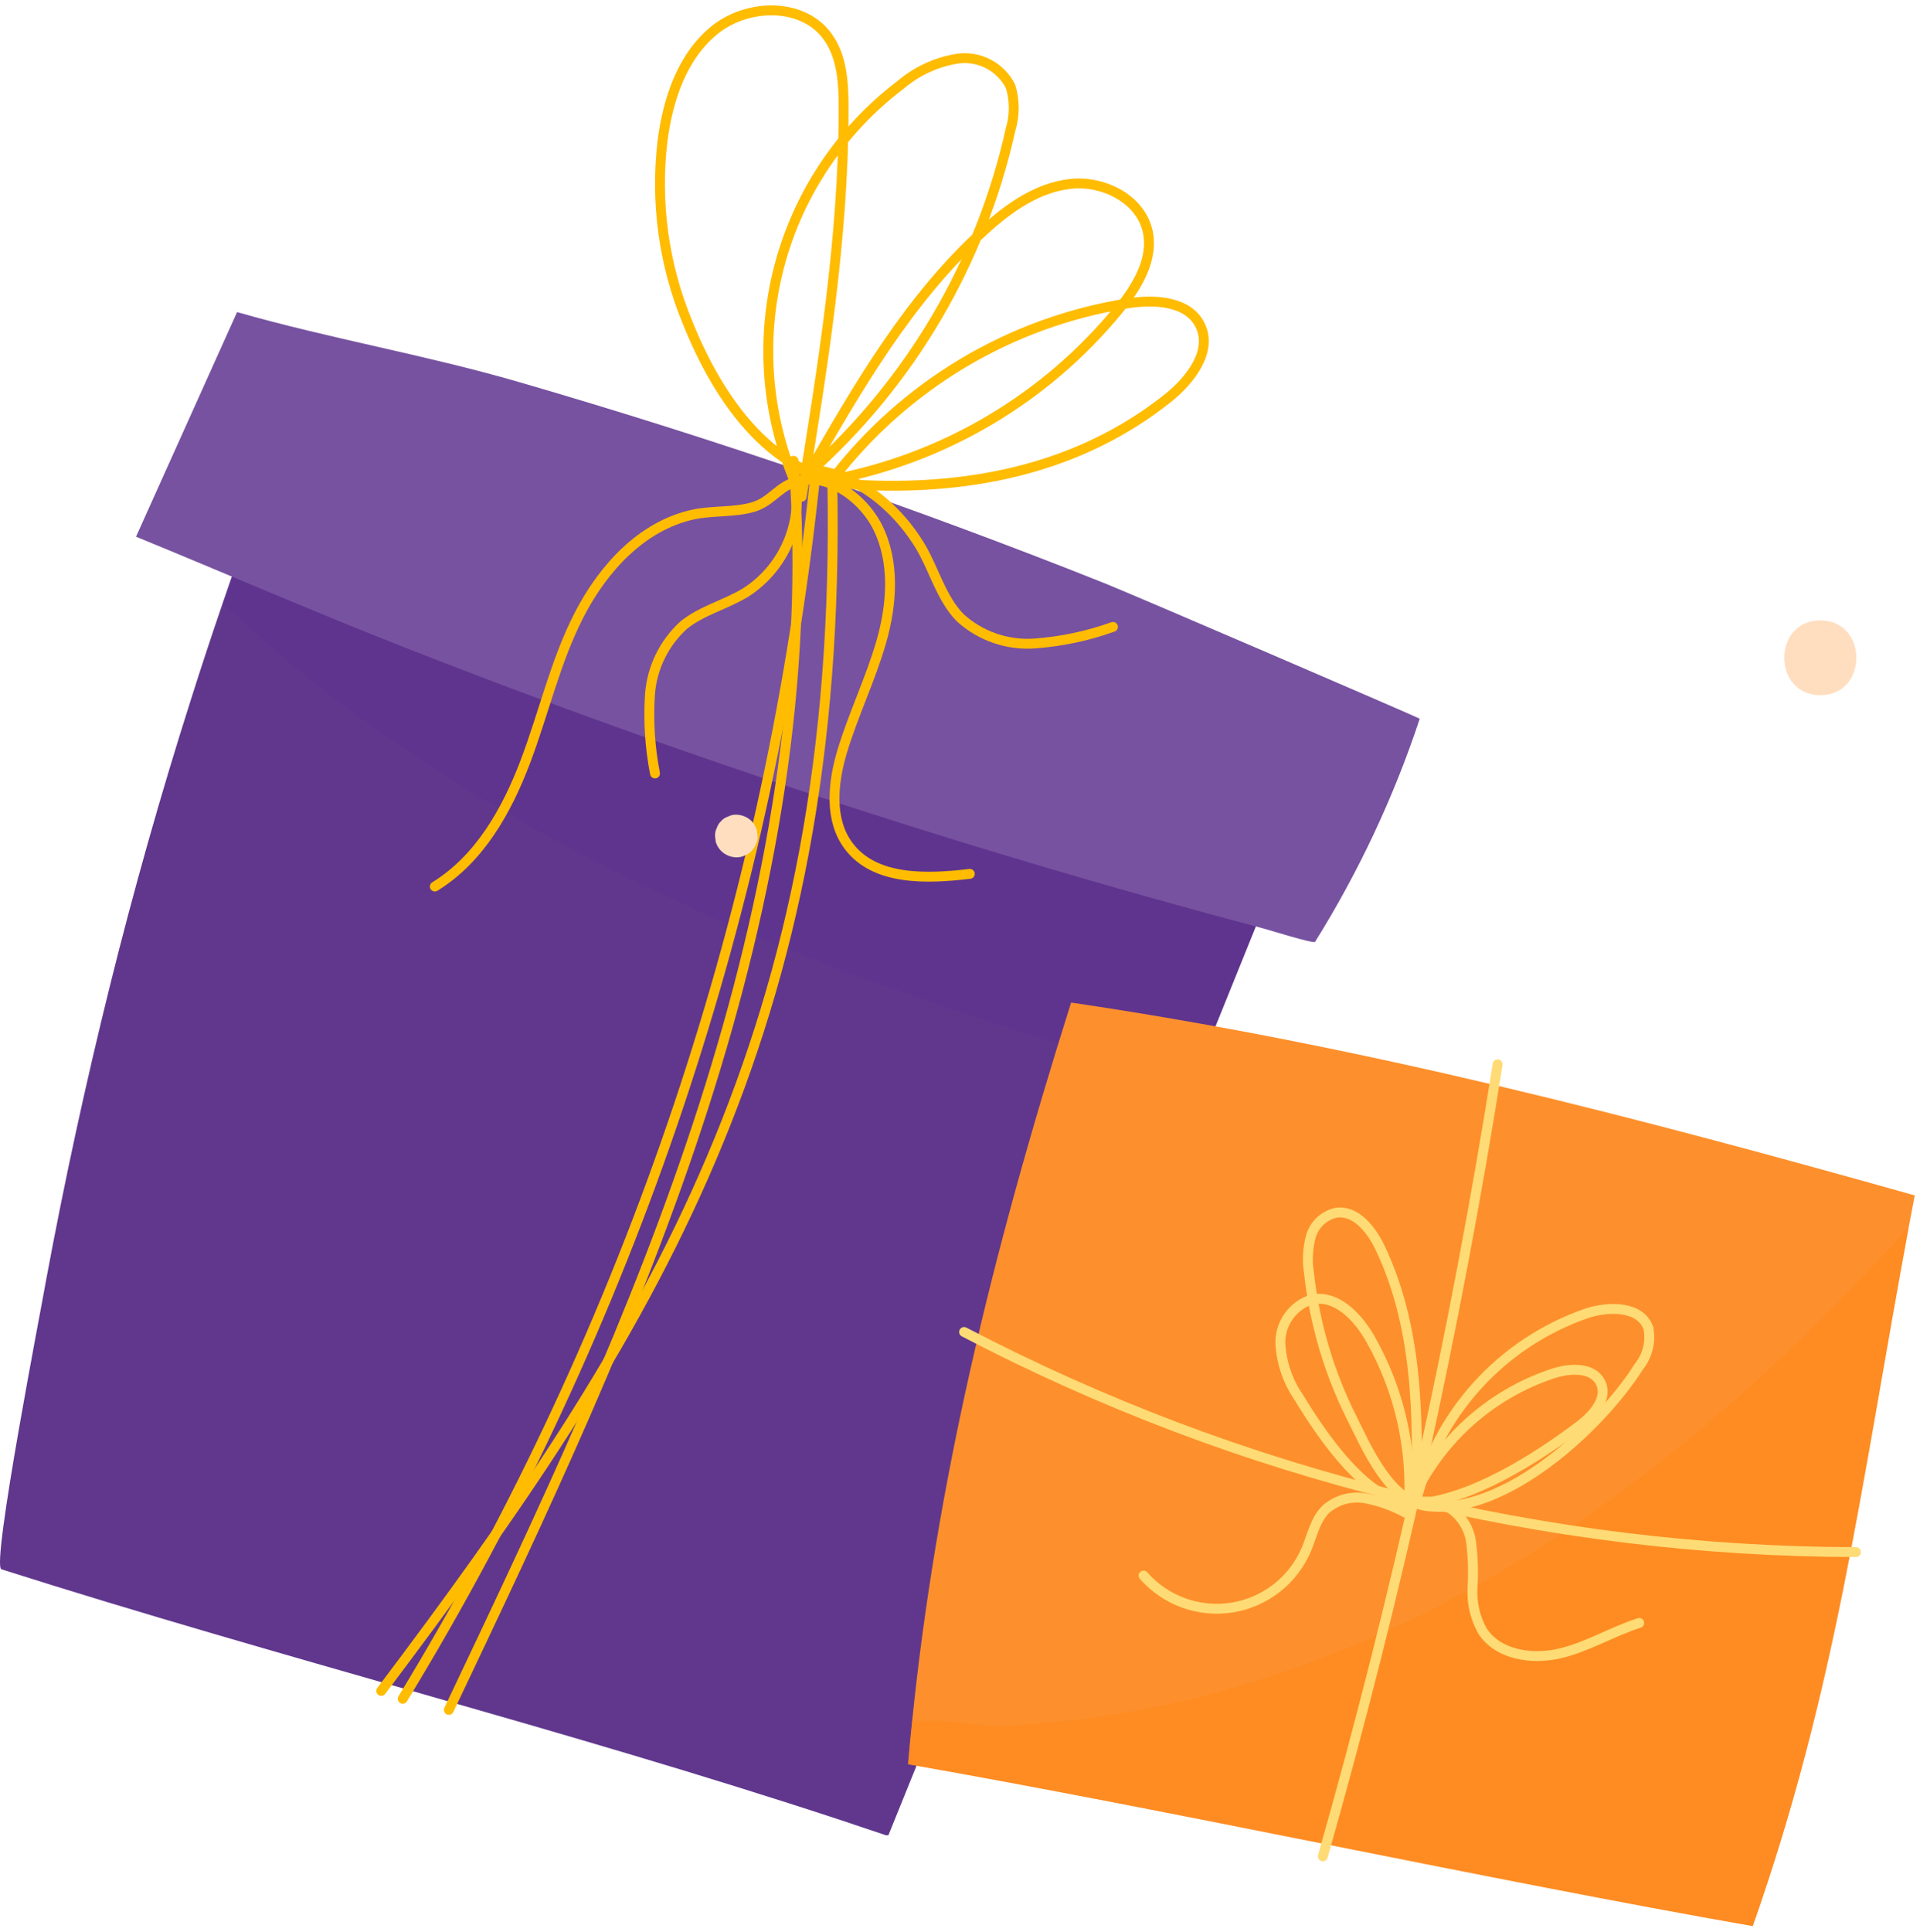
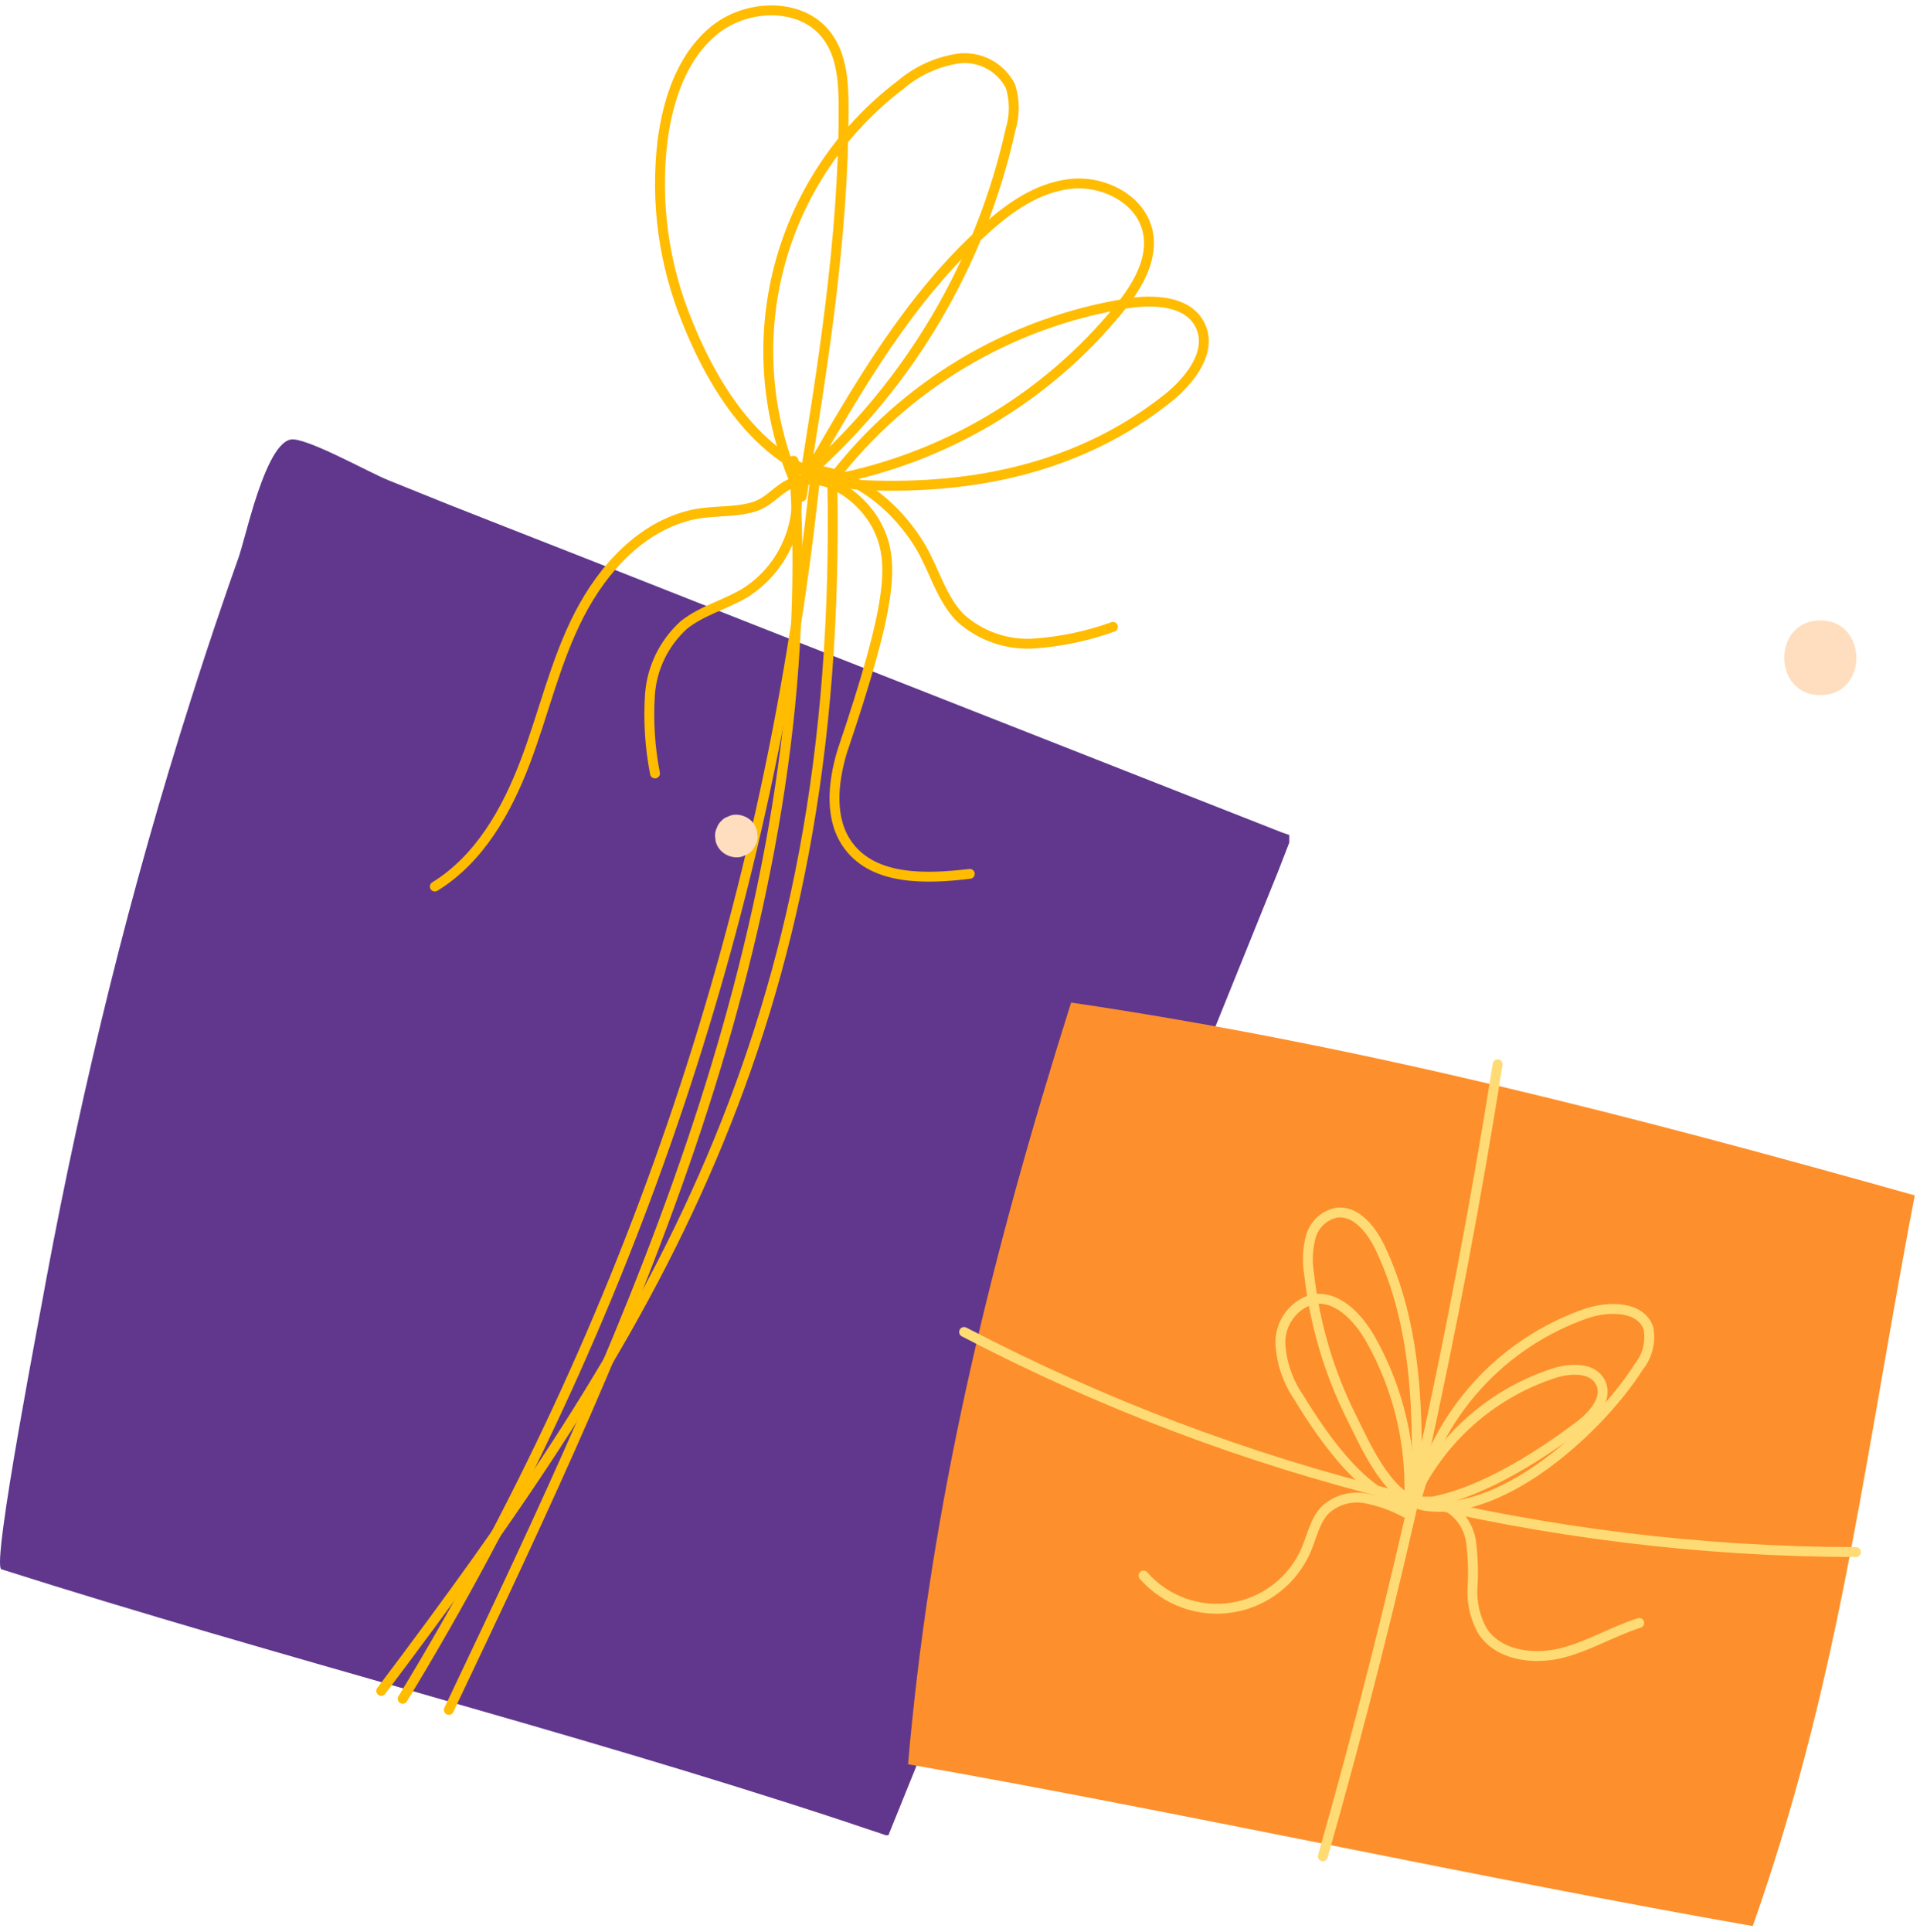
<svg xmlns="http://www.w3.org/2000/svg" width="171" height="172" viewBox="0 0 171 172" fill="none">
  <path d="M114.825 74.349V75.029L113.825 77.609L106.235 96.389L79.125 163.409H78.895L74.985 162.099C50.235 153.939 24.945 147.629 0.125 139.729C-0.805 139.429 3.745 116.119 4.125 113.879C5.745 105.172 7.625 96.506 9.765 87.879C11.905 79.252 14.315 70.733 16.995 62.319C17.895 59.469 18.825 56.649 19.795 53.819C20.265 52.439 20.745 51.049 21.235 49.679C21.545 48.799 22.015 46.859 22.625 44.879C23.475 42.189 24.575 39.409 25.875 39.139C27.175 38.869 32.875 42.079 34.585 42.759L39.995 44.939L44.925 46.879C50.545 49.079 56.162 51.289 61.775 53.509C65.225 54.879 68.685 56.229 72.135 57.589L114.135 74.109L114.825 74.349Z" fill="#60378D" />
  <g style="mix-blend-mode:multiply" opacity="0.25">
-     <path d="M113.765 77.609L106.175 96.389C90.175 91.929 74.355 86.829 59.335 79.809C50.15 75.574 41.376 70.499 33.125 64.649C29.023 61.714 25.096 58.542 21.365 55.149C20.945 54.769 20.365 54.329 19.805 53.839C20.275 52.459 20.755 51.069 21.245 49.699C21.555 48.819 22.025 46.879 22.635 44.899C24.11 44.342 25.654 43.985 27.225 43.839C31.513 43.446 35.837 43.819 39.995 44.939C45.895 46.399 51.655 48.939 57.225 51.459L61.775 53.459L108.495 74.559C110.387 75.32 112.162 76.347 113.765 77.609V77.609Z" fill="#5D2D94" />
-   </g>
-   <path d="M126.445 63.999C124.136 70.965 121.008 77.632 117.125 83.859C117.005 84.059 112.885 82.759 112.445 82.649C95.152 78.069 78.045 72.832 61.125 66.939C52.672 63.992 44.275 60.882 35.935 57.609C27.935 54.469 20.075 51.049 12.115 47.789L21.115 27.789C29.475 30.179 37.815 31.579 46.185 34.009C63.859 39.136 81.262 45.112 98.395 51.939C100.755 52.879 126.465 63.939 126.445 63.999Z" fill="#7752A0" />
+     </g>
  <path d="M72.695 41.529C68.783 80.401 56.197 117.899 35.865 151.259" stroke="#FFBC00" stroke-width="0.88" stroke-linecap="round" stroke-linejoin="round" />
  <path d="M33.955 150.559C57.795 118.939 75.125 91.719 74.125 42.709" stroke="#FFBC00" stroke-width="0.88" stroke-linecap="round" stroke-linejoin="round" />
  <path d="M70.675 41.029C72.185 60.439 68.615 79.969 62.675 98.489C56.735 117.009 48.325 134.669 39.975 152.249" stroke="#FFBC00" stroke-width="0.88" stroke-linecap="round" stroke-linejoin="round" />
  <path d="M59.005 12.539C59.485 8.839 60.755 4.999 63.665 2.659C66.575 0.319 71.445 0.199 73.665 3.199C75.015 4.999 75.135 7.419 75.135 9.669C75.135 21.269 73.255 32.779 71.395 44.229C68.401 38.043 67.642 31.011 69.246 24.328C70.85 17.645 74.719 11.723 80.195 7.569C81.645 6.325 83.415 5.511 85.305 5.219C86.249 5.091 87.209 5.261 88.052 5.706C88.895 6.151 89.578 6.848 90.005 7.699C90.384 8.948 90.384 10.281 90.005 11.529C87.379 23.374 81.08 34.087 72.005 42.139C76.465 34.389 81.005 26.509 87.655 20.509C89.835 18.509 92.365 16.719 95.295 16.379C98.225 16.039 101.535 17.679 102.205 20.549C102.785 23.059 101.265 25.549 99.635 27.549C93.172 35.437 84.142 40.803 74.125 42.709C80.556 34.295 89.975 28.674 100.435 27.009C102.815 26.639 105.805 26.789 106.875 28.939C108.035 31.239 106.025 33.849 104.005 35.459C96.245 41.629 86.755 43.619 77.005 43.199C68.905 42.849 64.005 35.649 61.195 28.619C59.107 23.533 58.353 17.998 59.005 12.539V12.539Z" stroke="#FFBC00" stroke-width="0.88" stroke-linecap="round" stroke-linejoin="round" />
-   <path d="M86.375 77.809C82.535 78.269 77.915 78.429 75.585 75.329C73.845 73.019 74.165 69.759 74.985 66.979C75.985 63.629 77.535 60.479 78.495 57.129C79.455 53.779 79.715 50.029 78.155 46.919C76.805 44.249 73.405 41.739 70.425 43.059C69.165 43.619 68.525 44.719 67.075 45.149C65.365 45.649 63.455 45.439 61.715 45.819C57.165 46.819 53.715 50.599 51.585 54.739C49.455 58.879 48.435 63.479 46.785 67.829C45.135 72.179 42.705 76.499 38.725 78.939" stroke="#FFBC00" stroke-width="0.88" stroke-linecap="round" stroke-linejoin="round" />
+   <path d="M86.375 77.809C82.535 78.269 77.915 78.429 75.585 75.329C73.845 73.019 74.165 69.759 74.985 66.979C79.455 53.779 79.715 50.029 78.155 46.919C76.805 44.249 73.405 41.739 70.425 43.059C69.165 43.619 68.525 44.719 67.075 45.149C65.365 45.649 63.455 45.439 61.715 45.819C57.165 46.819 53.715 50.599 51.585 54.739C49.455 58.879 48.435 63.479 46.785 67.829C45.135 72.179 42.705 76.499 38.725 78.939" stroke="#FFBC00" stroke-width="0.88" stroke-linecap="round" stroke-linejoin="round" />
  <path d="M58.335 68.869C57.885 66.565 57.734 64.212 57.885 61.869C58.05 59.493 59.124 57.273 60.885 55.669C62.515 54.349 64.645 53.839 66.425 52.749C68.191 51.613 69.551 49.945 70.307 47.986C71.064 46.026 71.179 43.878 70.635 41.849C75.295 41.339 79.635 44.709 82.035 48.759C83.235 50.829 83.845 53.289 85.515 54.999C86.405 55.808 87.449 56.429 88.585 56.824C89.721 57.22 90.925 57.381 92.125 57.299C94.515 57.127 96.87 56.629 99.125 55.819" stroke="#FFBC00" stroke-width="0.88" stroke-linecap="round" stroke-linejoin="round" />
  <path d="M170.535 106.44C170.355 107.39 170.175 108.34 169.995 109.27C165.675 132.58 163.555 150.33 156.105 171.5C132.655 167.39 104.325 161.19 80.875 157.09C80.975 155.81 81.105 154.54 81.235 153.27C83.385 132.27 88.235 111.93 95.395 89.269C121.365 93.1 145.925 99.519 170.535 106.44Z" fill="#FD902C" />
  <g style="mix-blend-mode:multiply" opacity="0.51">
-     <path d="M169.995 109.27C165.675 132.58 163.555 150.33 156.105 171.5C132.655 167.39 104.325 161.19 80.875 157.09C80.975 155.81 81.105 154.54 81.235 153.27C83.695 153 87.235 153.71 89.155 153.65C96.201 153.37 103.187 152.228 109.955 150.25C117.563 148.026 124.889 144.928 131.785 141.02C146.275 132.85 158.825 121.64 169.995 109.27Z" fill="#FF8718" />
-   </g>
+     </g>
  <path d="M133.384 94.769C129.615 118.567 124.415 142.117 117.814 165.29" stroke="#FFDB75" stroke-width="0.88" stroke-linecap="round" stroke-linejoin="round" />
  <path d="M85.865 118.6C110.385 131.414 137.629 138.137 165.295 138.2" stroke="#FFDB75" stroke-width="0.88" stroke-linecap="round" stroke-linejoin="round" />
  <path d="M116.585 113.379C116.407 112.29 116.461 111.175 116.745 110.109C116.894 109.578 117.186 109.098 117.59 108.722C117.994 108.346 118.494 108.089 119.035 107.979C120.765 107.749 122.095 109.459 122.855 110.979C126.235 117.979 126.355 125.979 126.105 133.739C127.022 129.891 128.893 126.336 131.546 123.402C134.199 120.467 137.548 118.248 141.285 116.949C143.285 116.279 146.135 116.279 146.815 118.279C146.927 118.88 146.908 119.497 146.757 120.09C146.607 120.682 146.33 121.235 145.945 121.709C142.575 127.039 134.055 134.939 127.125 134.109C123.775 133.729 121.715 128.899 120.385 126.239C118.368 122.211 117.081 117.856 116.585 113.379Z" stroke="#FFDB75" stroke-width="0.88" stroke-linecap="round" stroke-linejoin="round" />
  <path d="M101.846 140.289C102.814 141.394 104.048 142.235 105.431 142.733C106.814 143.23 108.301 143.368 109.752 143.133C111.202 142.898 112.569 142.298 113.725 141.389C114.88 140.481 115.785 139.294 116.356 137.939C116.876 136.699 117.146 135.279 118.116 134.359C118.596 133.948 119.162 133.649 119.773 133.486C120.385 133.324 121.024 133.301 121.646 133.419C122.887 133.662 124.085 134.094 125.196 134.699C125.626 133.419 127.656 133.539 128.866 134.129C129.452 134.462 129.953 134.928 130.328 135.488C130.703 136.049 130.942 136.69 131.026 137.359C131.189 138.686 131.229 140.025 131.146 141.359C131.065 142.708 131.374 144.051 132.036 145.229C133.426 147.359 136.426 147.799 138.896 147.229C141.366 146.659 143.576 145.279 145.996 144.509" stroke="#FFDB75" stroke-width="0.88" stroke-linecap="round" stroke-linejoin="round" />
  <path d="M115.695 124.46C114.707 123.037 114.132 121.369 114.035 119.64C114.009 118.777 114.263 117.929 114.759 117.223C115.254 116.516 115.965 115.989 116.785 115.72C119.015 115.21 120.965 117.29 122.085 119.28C124.653 123.842 125.828 129.057 125.465 134.28C126.619 131.463 128.371 128.932 130.6 126.86C132.829 124.788 135.482 123.225 138.375 122.28C139.855 121.8 141.885 121.72 142.555 123.12C143.225 124.52 141.915 126.02 140.675 126.95C136.865 129.83 130.895 133.65 125.965 133.9C121.885 134.02 117.665 127.71 115.695 124.46Z" stroke="#FFDB75" stroke-width="0.88" stroke-linecap="round" stroke-linejoin="round" />
  <path d="M162.126 55.239C157.836 55.239 157.836 61.899 162.126 61.899C166.416 61.899 166.386 55.239 162.126 55.239Z" fill="#FFDEC0" />
  <path d="M67.415 73.939C67.326 73.622 67.158 73.333 66.925 73.099C66.562 72.749 66.08 72.549 65.575 72.539C65.321 72.53 65.069 72.588 64.845 72.709C64.61 72.78 64.399 72.915 64.235 73.099C64.056 73.266 63.922 73.476 63.845 73.709C63.728 73.934 63.673 74.186 63.685 74.439L63.745 74.949C63.834 75.263 64.003 75.549 64.235 75.779C64.596 76.127 65.074 76.327 65.575 76.339C65.832 76.348 66.086 76.293 66.315 76.179C66.543 76.092 66.749 75.957 66.922 75.785C67.094 75.613 67.228 75.406 67.315 75.179C67.434 74.955 67.489 74.702 67.475 74.449L67.415 73.939Z" fill="#FFDEC0" />
</svg>